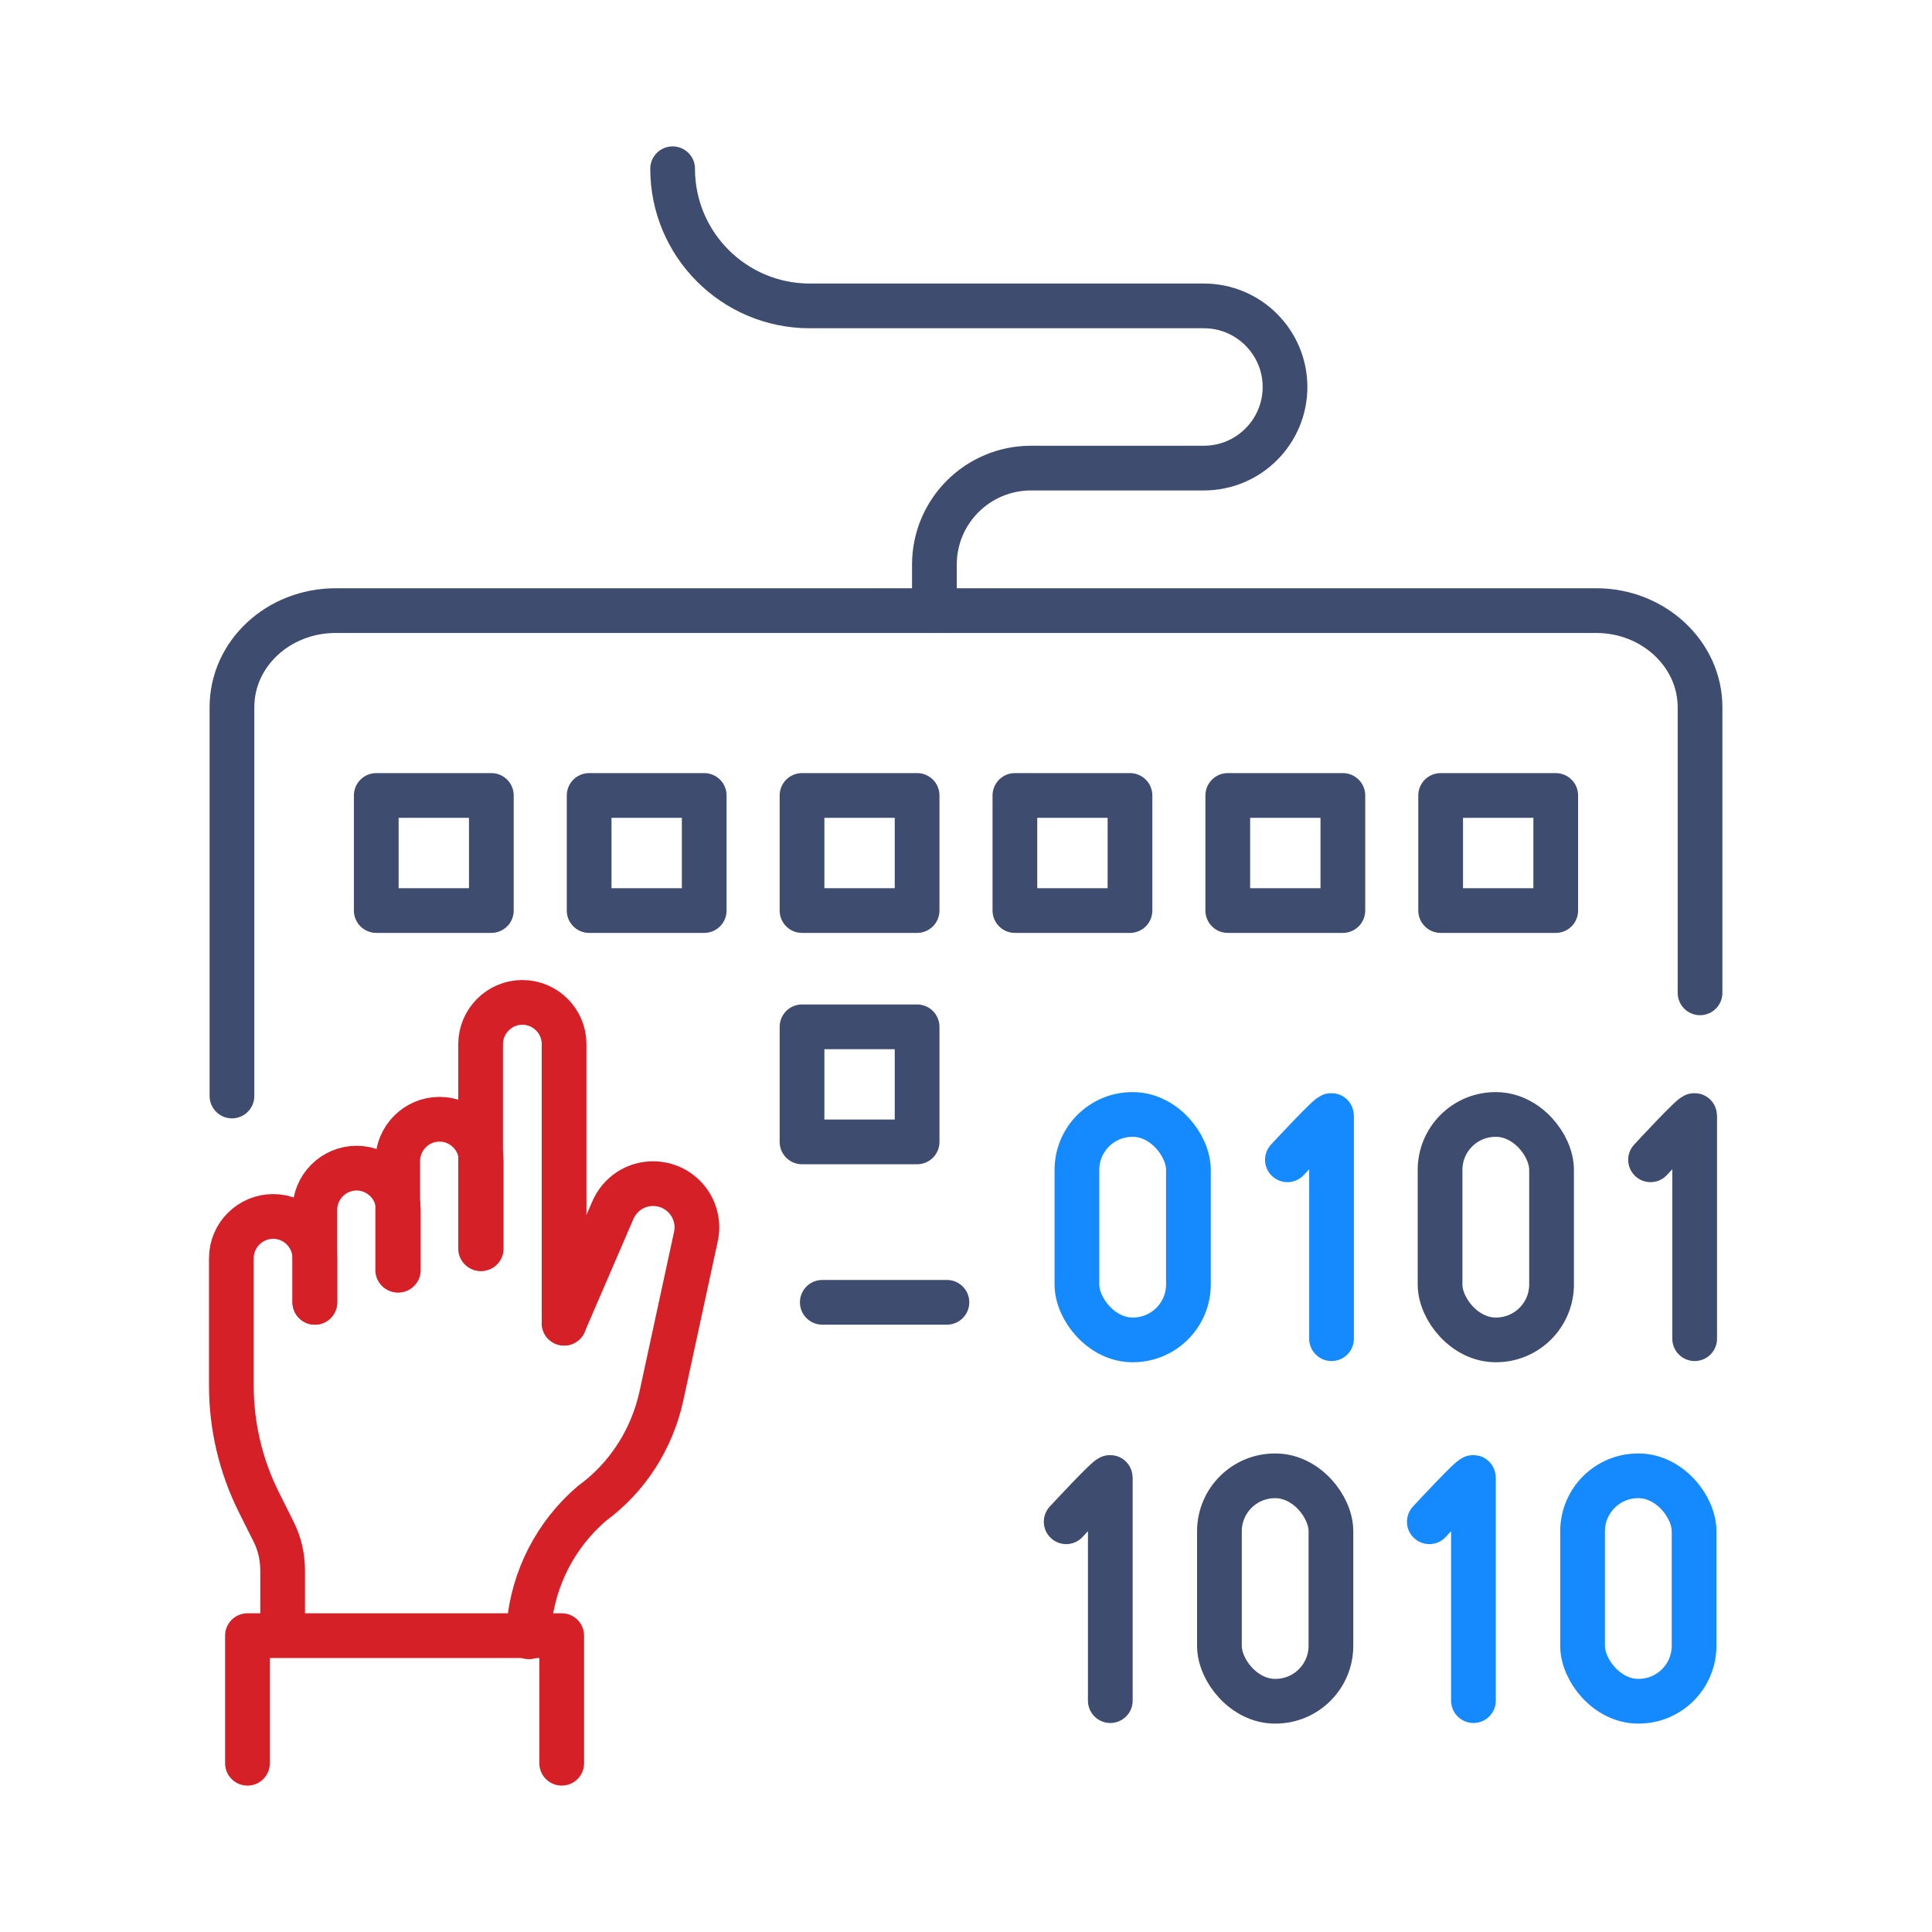
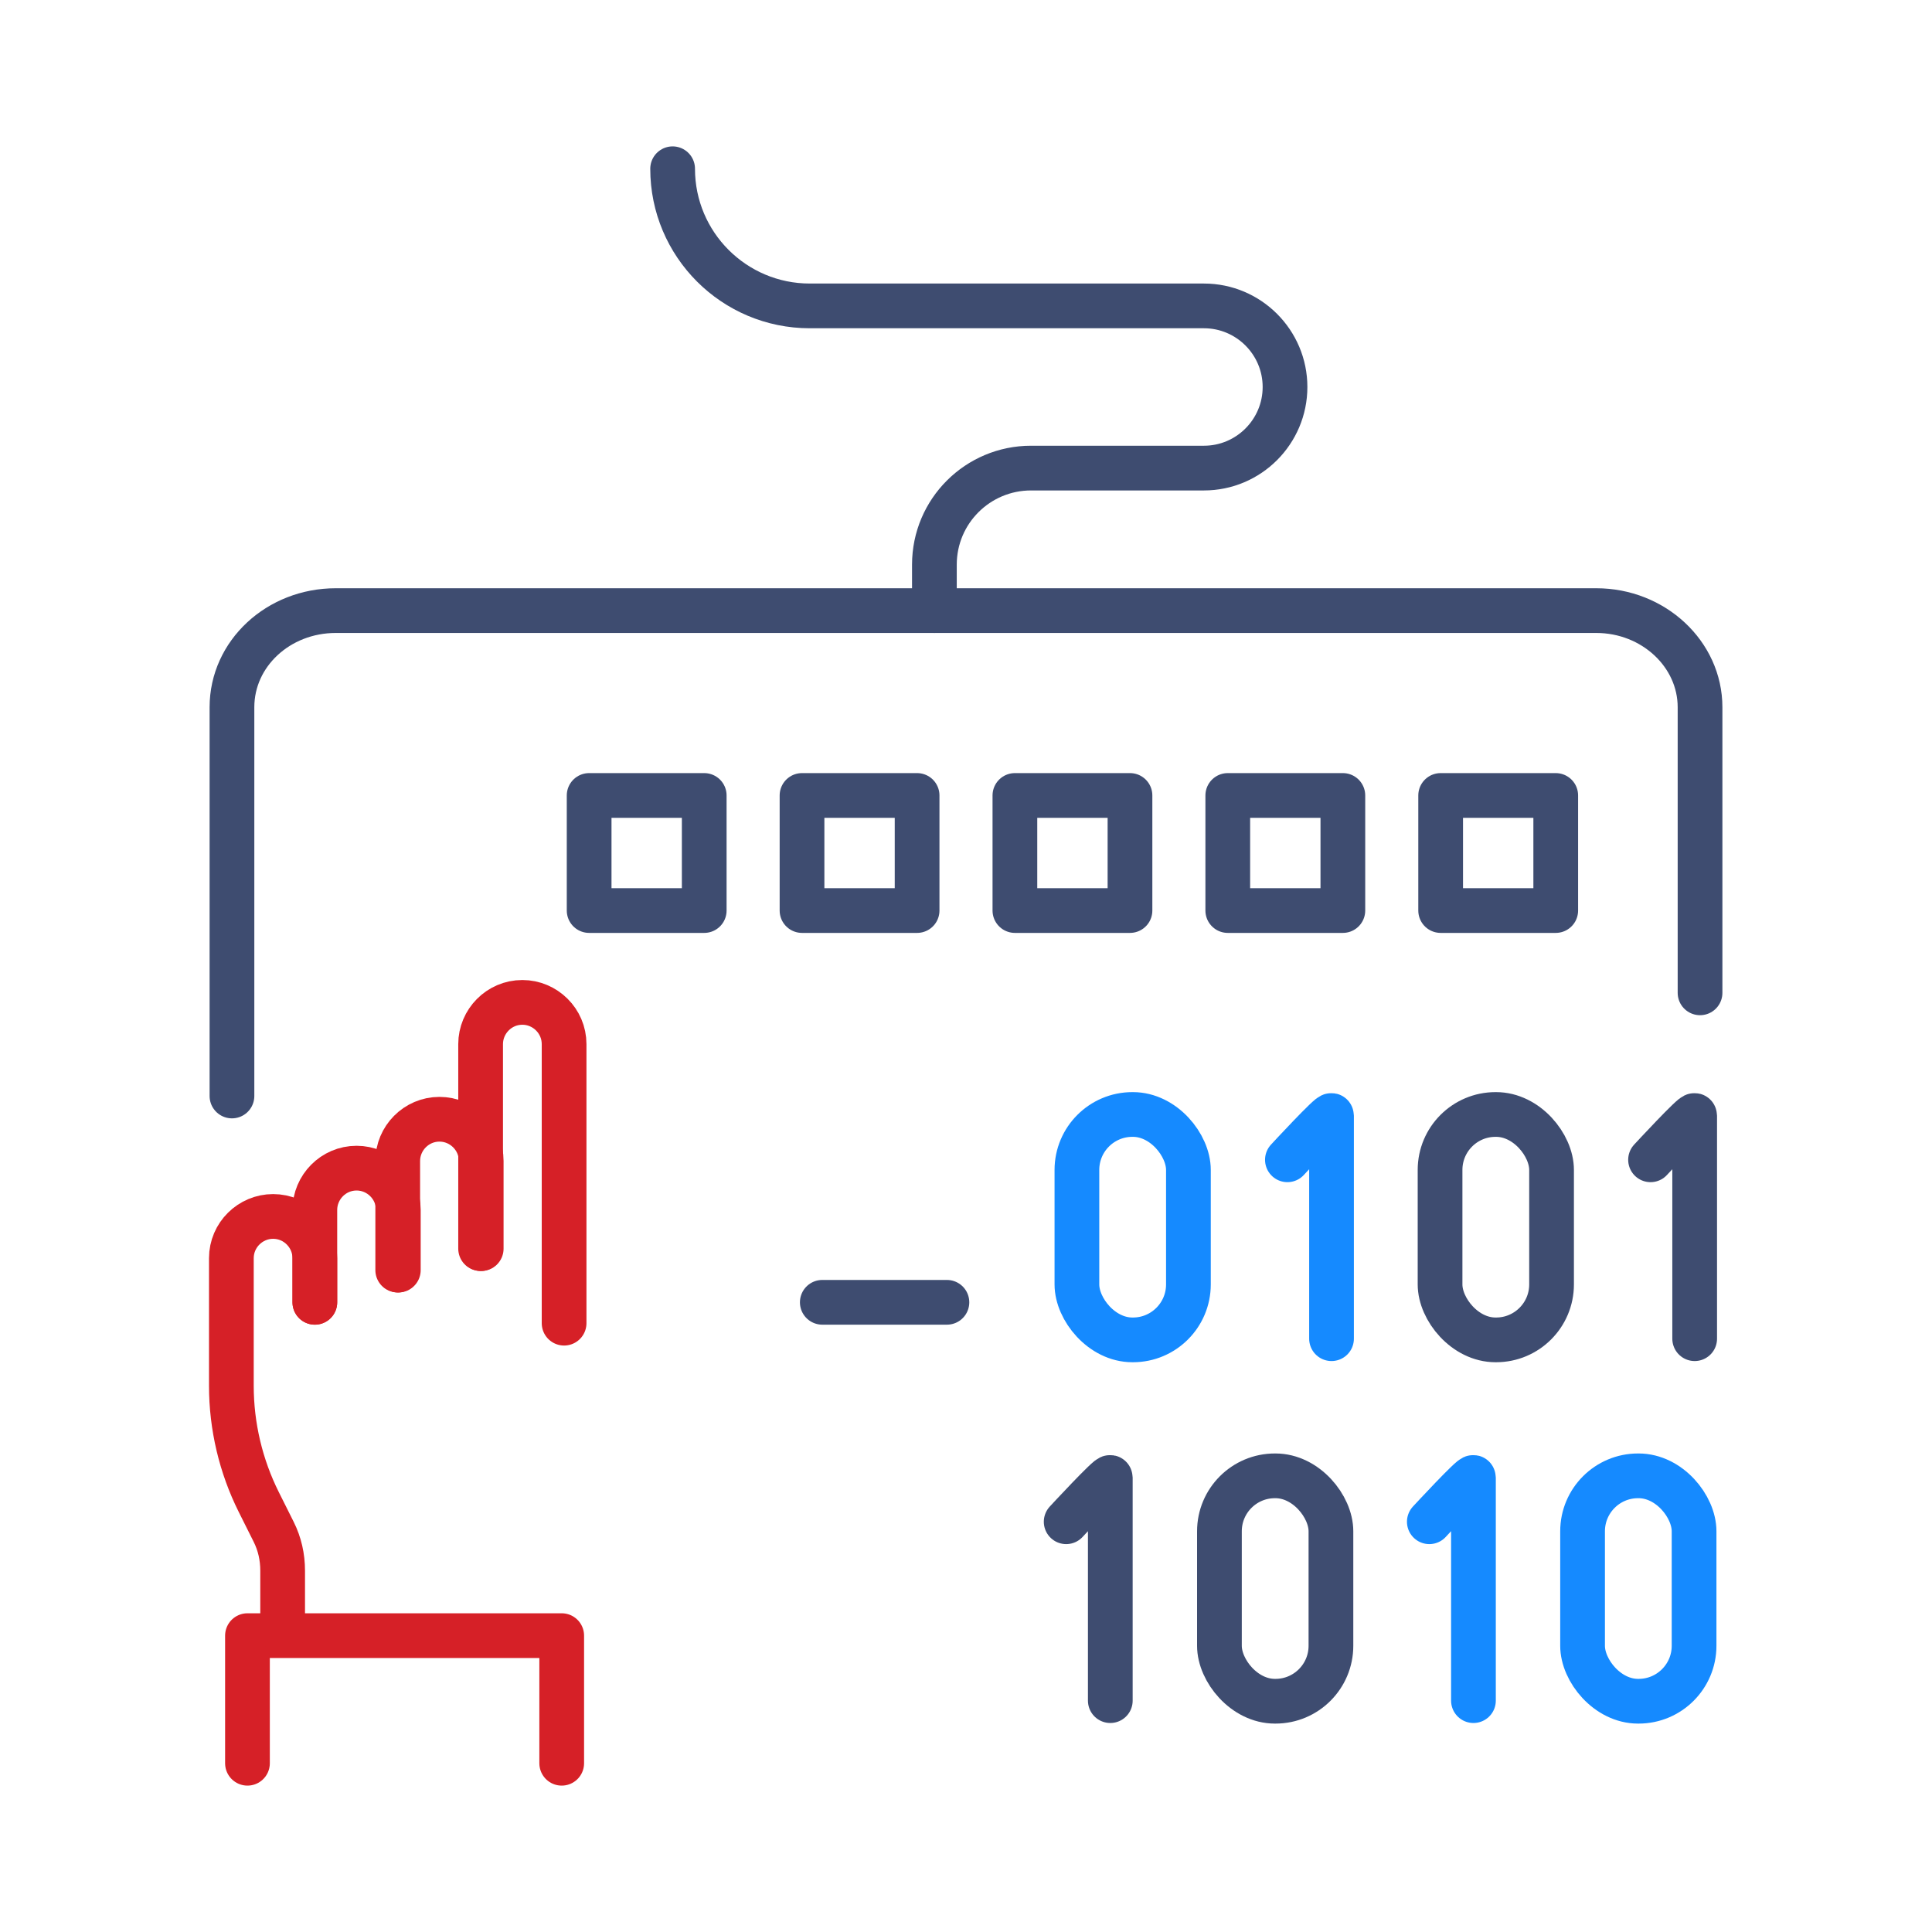
<svg xmlns="http://www.w3.org/2000/svg" id="Monitoring" viewBox="0 0 324 324">
  <defs>
    <style>.cls-1{stroke:#3e4c70;}.cls-1,.cls-2,.cls-3{fill:none;stroke-linecap:round;stroke-linejoin:round;stroke-width:7.5px;}.cls-2{stroke:#158aff;}.cls-3{stroke:#d62027;}</style>
  </defs>
  <g>
    <rect class="cls-2" x="180.6" y="186.9" width="18.7" height="37.8" rx="9.3" ry="9.3" />
    <path class="cls-2" d="m215.9,194.5s7.4-8,7.4-7.4v37.4" />
    <rect class="cls-1" x="241.5" y="186.9" width="18.7" height="37.8" rx="9.3" ry="9.3" />
    <path class="cls-1" d="m276.8,194.5s7.4-8,7.4-7.4v37.4" />
    <path class="cls-1" d="m178.8,255.2s7.4-8,7.4-7.4v37.4" />
    <rect class="cls-1" x="204.5" y="247.5" width="18.7" height="37.8" rx="9.3" ry="9.3" />
    <path class="cls-2" d="m239.7,255.2s7.4-8,7.4-7.4v37.4" />
    <rect class="cls-2" x="265.4" y="247.5" width="18.7" height="37.8" rx="9.3" ry="9.3" />
  </g>
  <path class="cls-1" d="m38.9,183.8v-65.2c0-9,7.8-16.2,17.4-16.2h211.4c9.6,0,17.4,7.3,17.4,16.2v47.9" />
  <g>
    <polyline class="cls-3" points="94.2 295.7 94.2 274.3 41.5 274.3 41.5 295.7" />
    <path class="cls-3" d="m52.8,218.4v-7.4c0-3.8-3.1-7-7-7h0c-3.8,0-7,3.1-7,7v21.4c0,6.8,1.6,13.5,4.6,19.5l2.5,5c1,2,1.5,4.2,1.5,6.5v10.2" />
    <path class="cls-3" d="m52.8,218.4v-15.5c0-3.8,3.1-7,7-7h0c3.8,0,7,3.1,7,7v10.1" />
-     <path class="cls-3" d="m94.6,221.9l8.2-19c1.2-2.7,3.8-4.4,6.7-4.4h0c4.7,0,8.2,4.3,7.2,8.9l-5.8,26.8c-1.6,7.2-5.7,13.6-11.6,17.9h0c-6.1,5.2-9.9,12.6-10.6,20.6v1.8" />
    <path class="cls-3" d="m66.7,213v-18.3c0-3.8,3.1-7,7-7h0c3.8,0,7,3.1,7,7v14.7" />
    <path class="cls-3" d="m80.6,209.4v-34.3c0-3.8,3.1-7,7-7h0c3.8,0,7,3.1,7,7v46.8" />
  </g>
  <g>
    <rect class="cls-1" x="98.8" y="133.4" width="19.3" height="19.3" />
    <rect class="cls-1" x="134.5" y="133.4" width="19.3" height="19.3" />
-     <rect class="cls-1" x="134.5" y="172.2" width="19.3" height="19.3" />
    <rect class="cls-1" x="170.2" y="133.4" width="19.3" height="19.3" />
    <rect class="cls-1" x="205.9" y="133.4" width="19.3" height="19.3" />
-     <rect class="cls-1" x="63.1" y="133.4" width="19.3" height="19.3" />
    <rect class="cls-1" x="241.6" y="133.4" width="19.3" height="19.3" />
  </g>
  <path class="cls-1" d="m112.8,28.3h0c0,12.7,10.3,23,23,23h66.1c7.5,0,13.6,6.1,13.6,13.6h0c0,7.5-6.1,13.6-13.6,13.6h-29c-8.9,0-16.2,7.2-16.2,16.2v7.7" />
  <line class="cls-1" x1="137.9" y1="218.4" x2="158.8" y2="218.4" />
</svg>